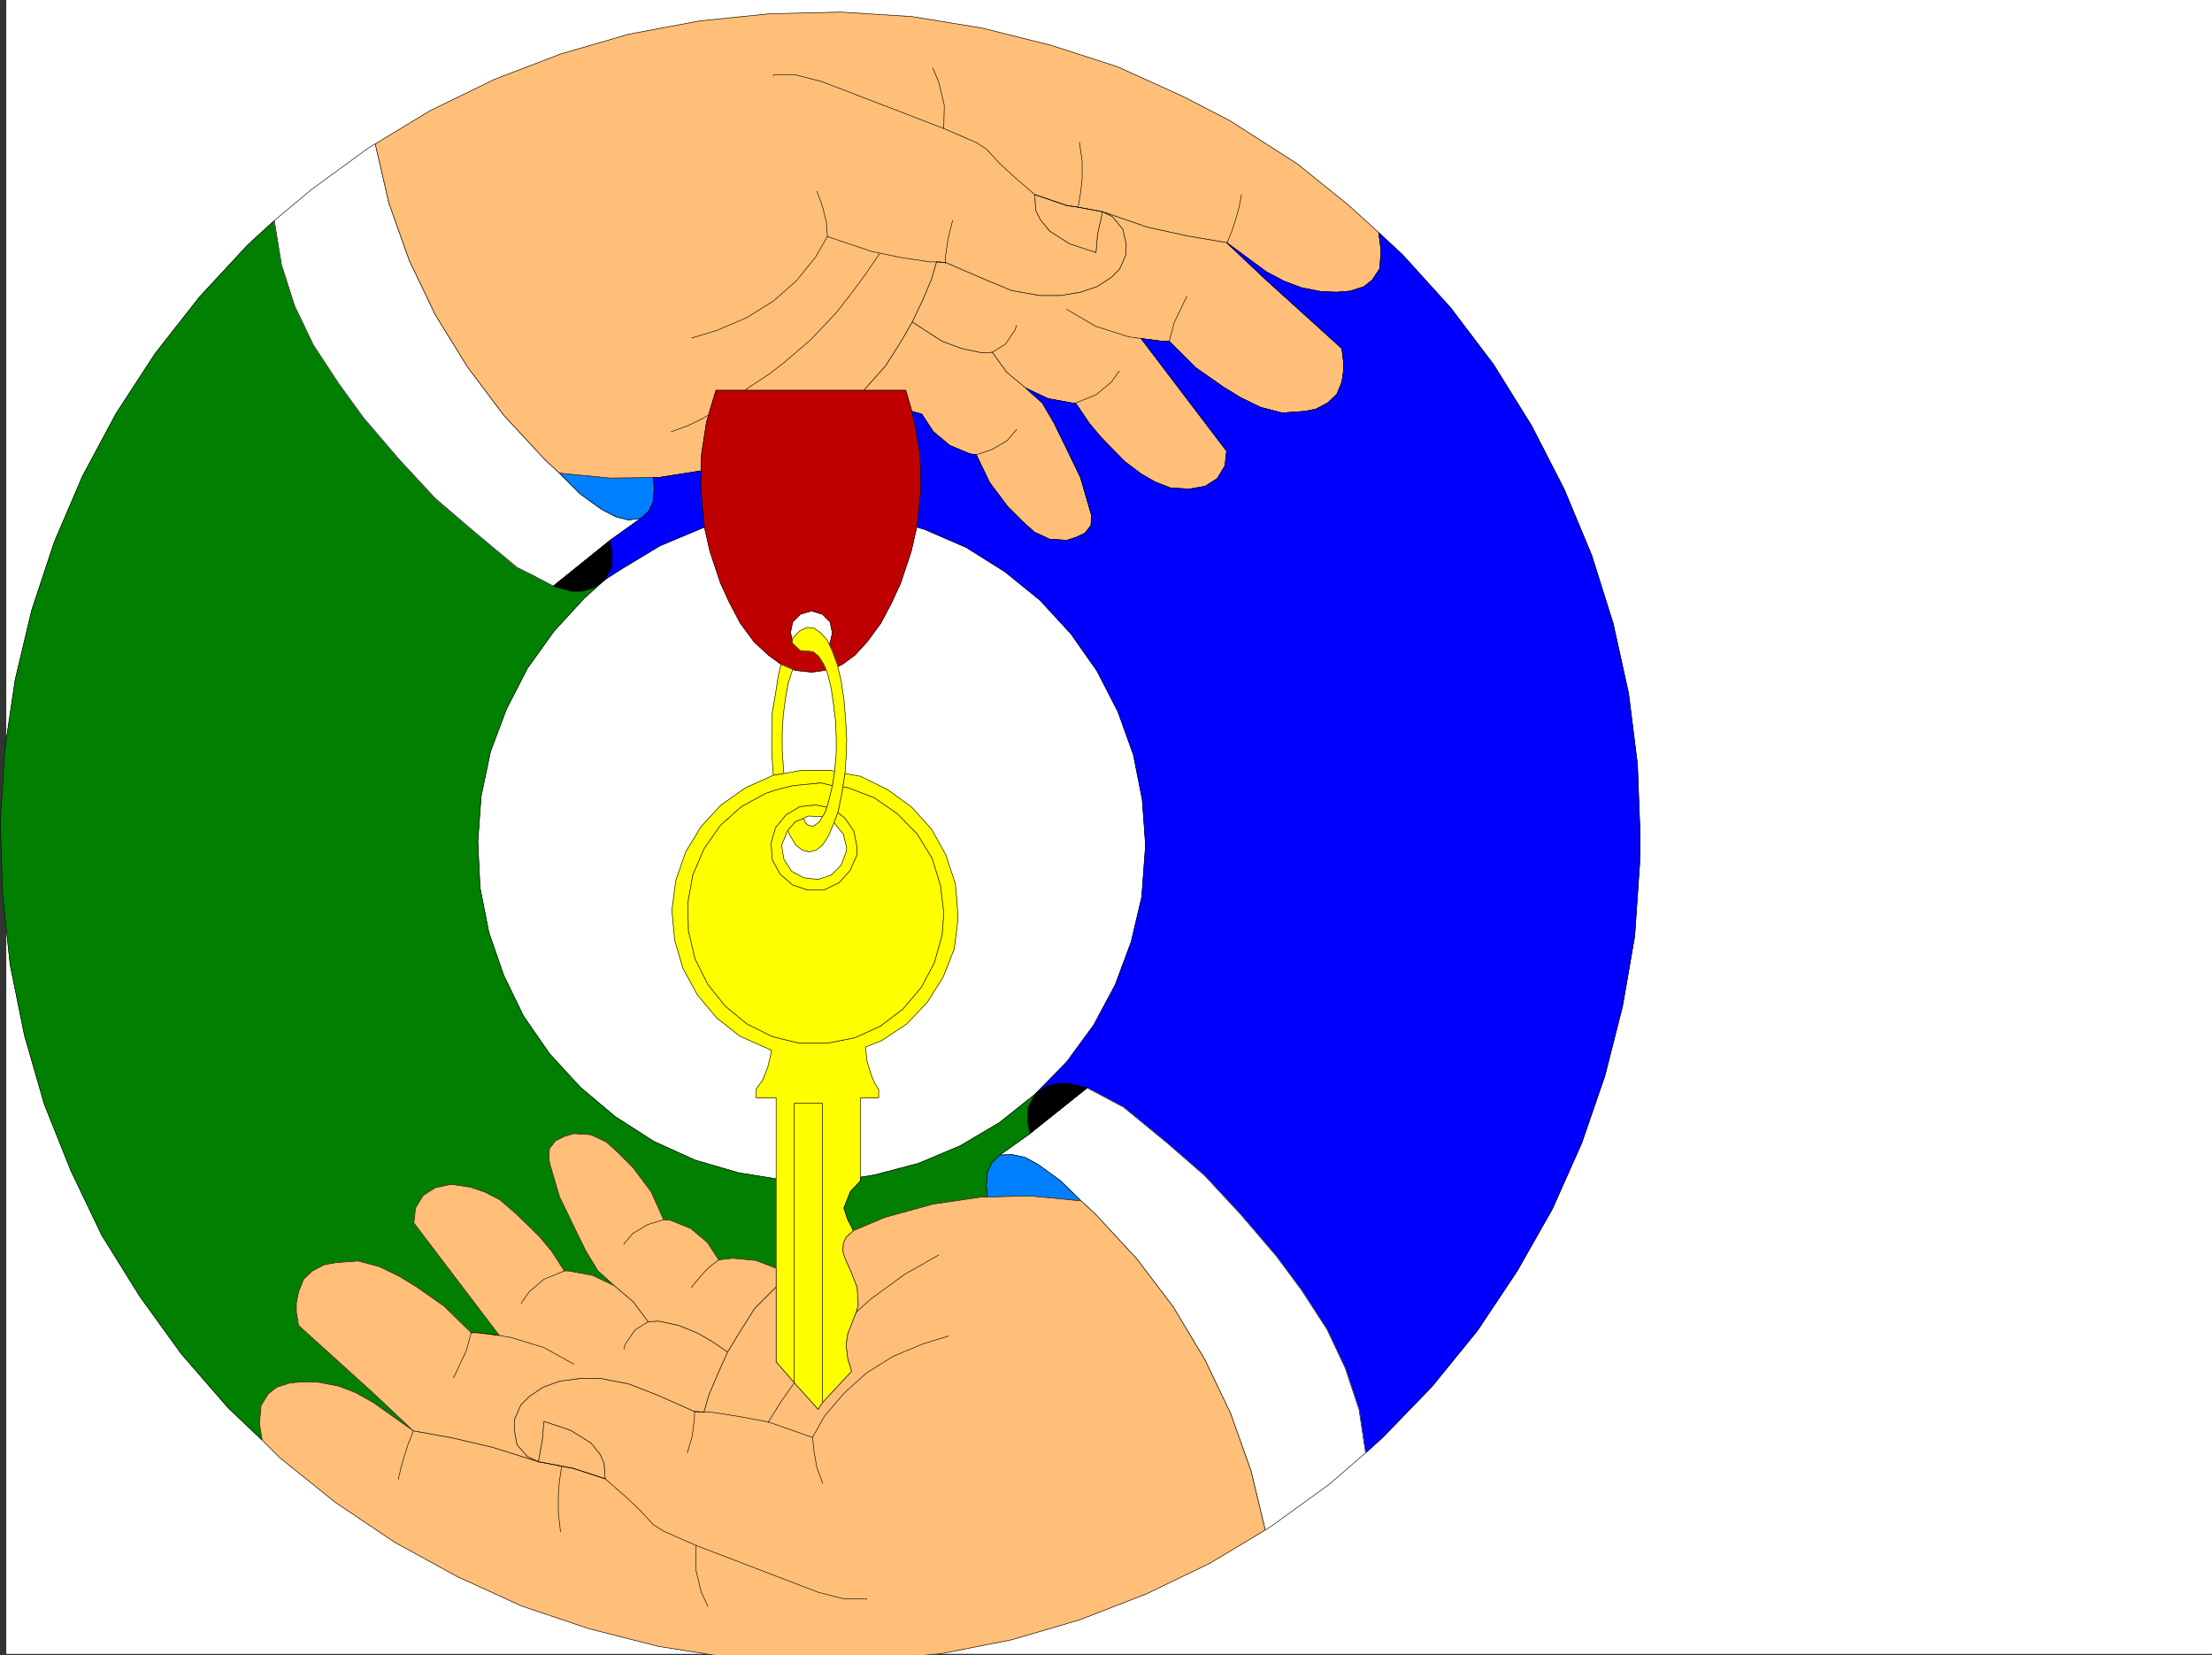
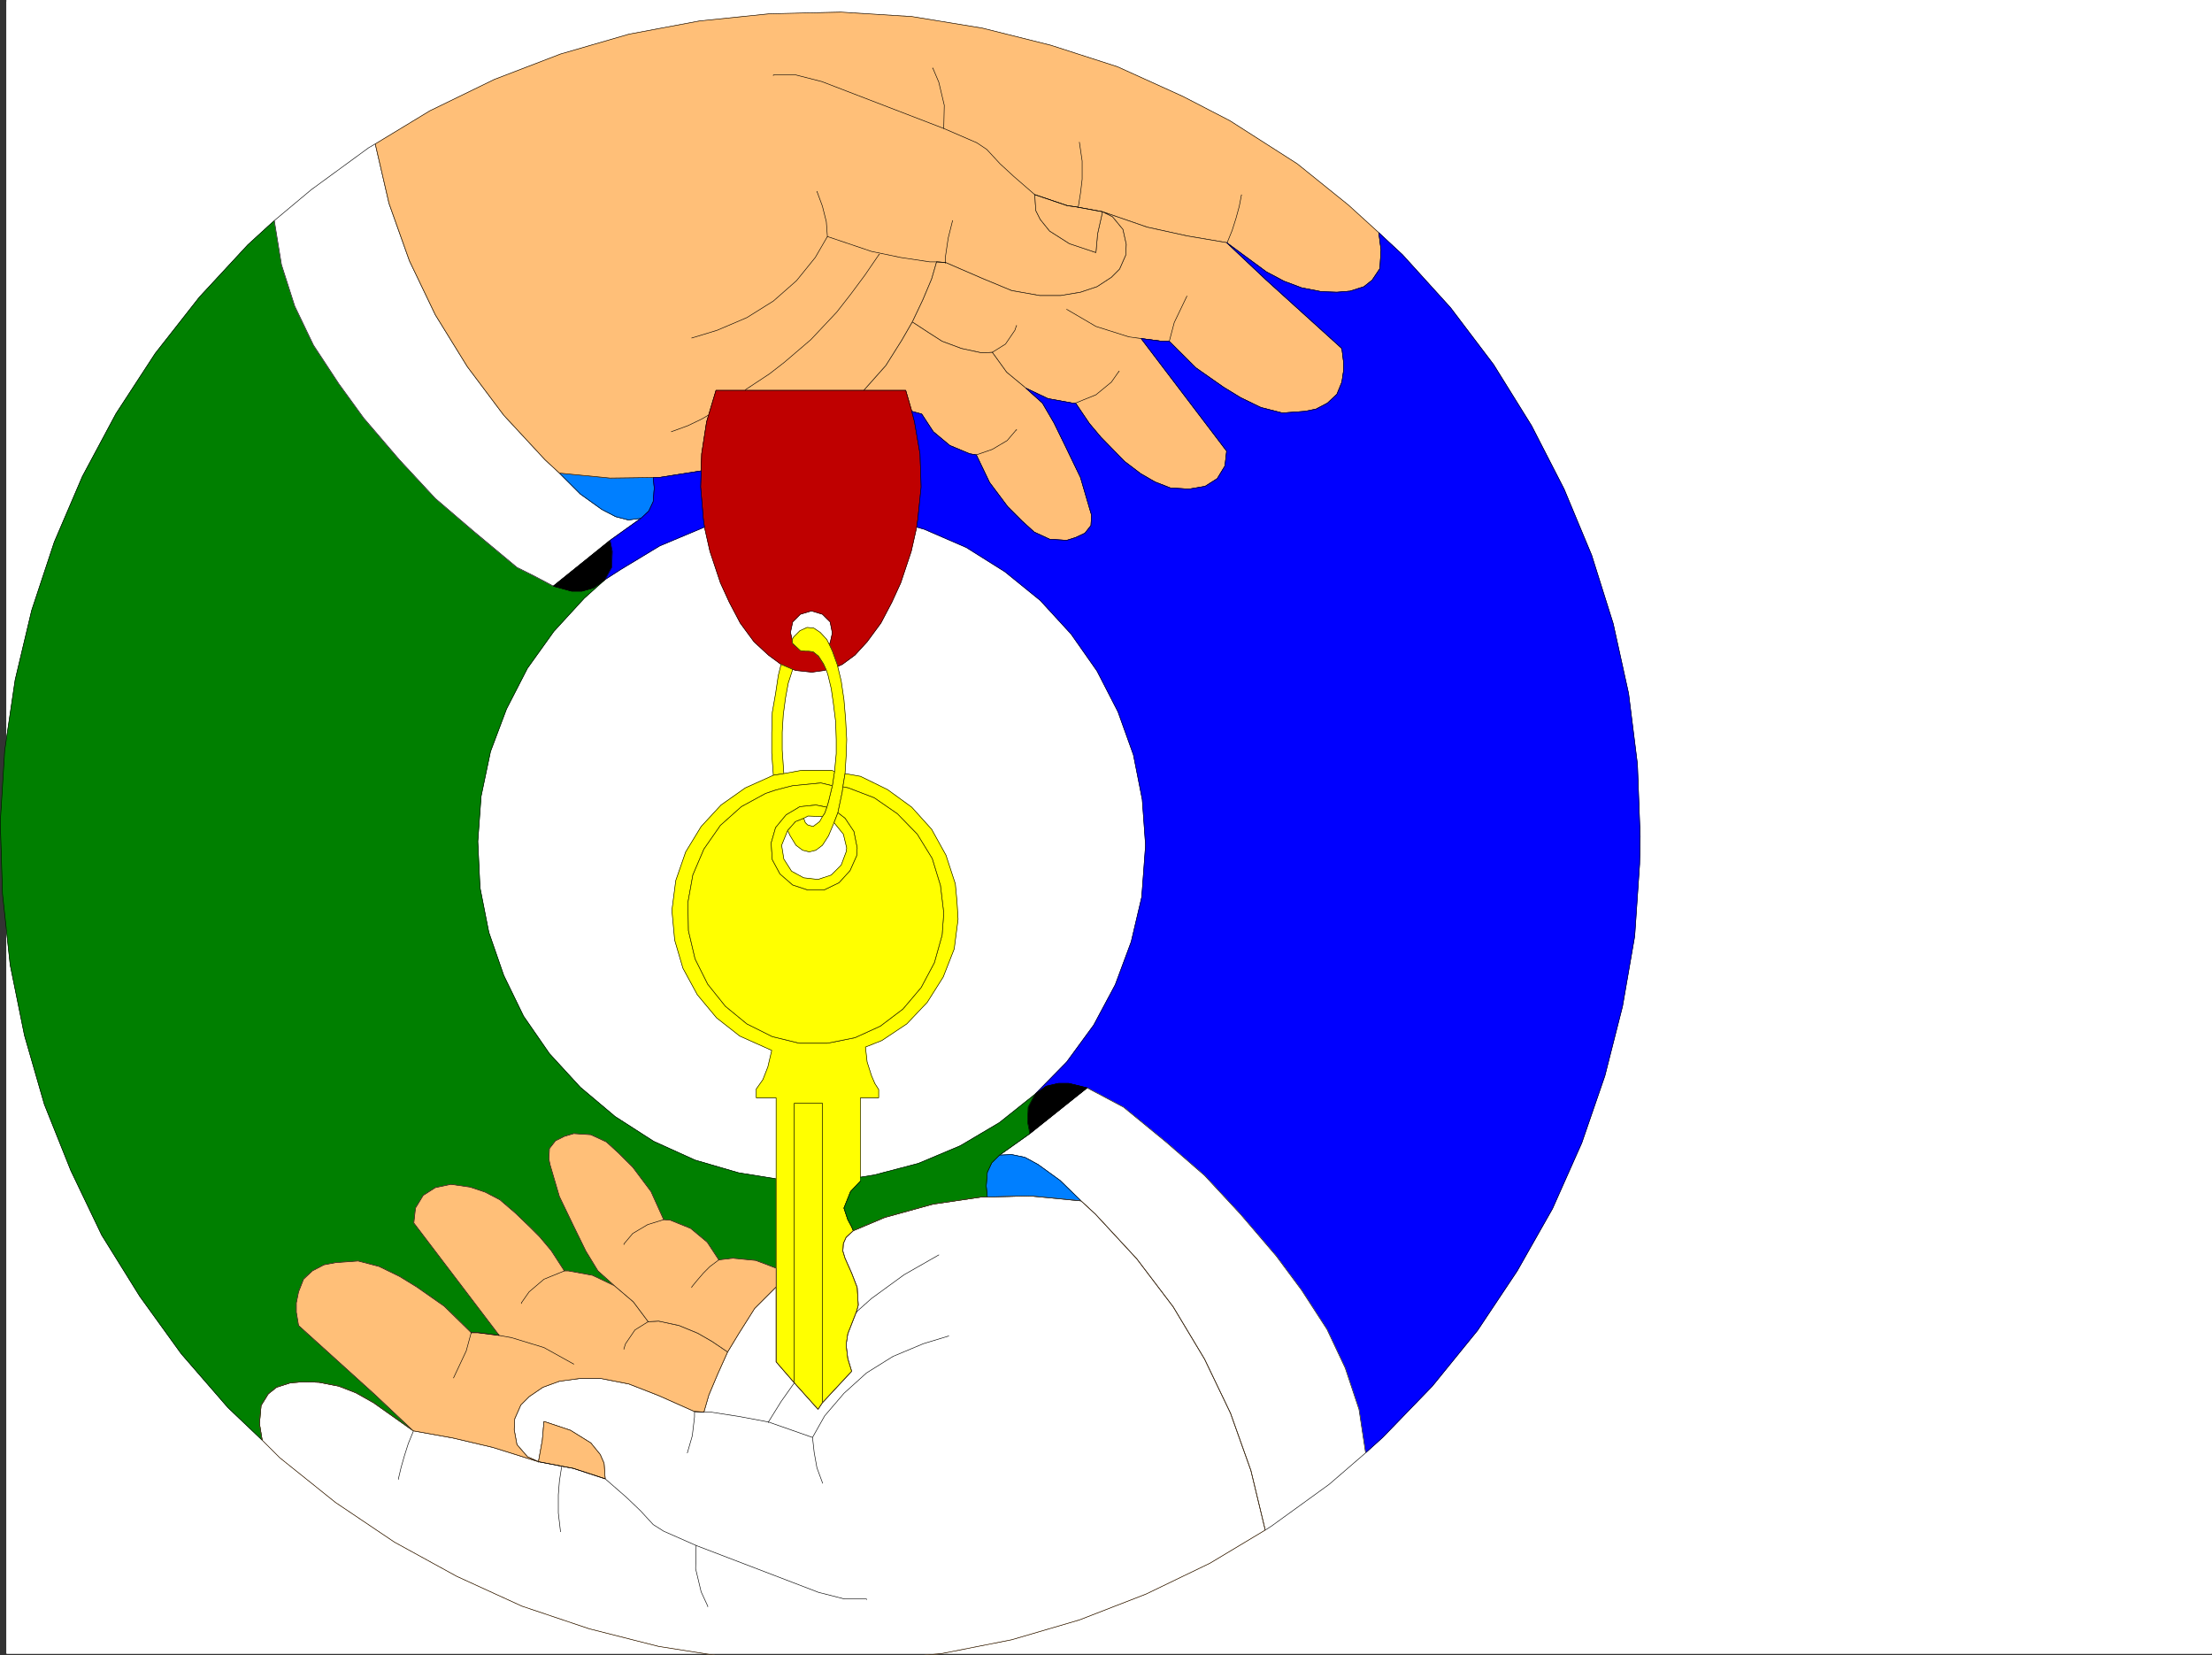
<svg xmlns="http://www.w3.org/2000/svg" width="3005.637" height="2248.25">
  <rect width="100%" height="100%" fill="#333333" stroke="none" />
  <defs>
    <clipPath id="a">
      <path d="M0 0h2997v2244.137H0Zm0 0" />
    </clipPath>
    <clipPath id="b">
-       <path d="M343 1622h1368v624.09H343Zm0 0" />
-     </clipPath>
+       </clipPath>
    <clipPath id="c">
      <path d="M343 1621h1369v625.09H343Zm0 0" />
    </clipPath>
  </defs>
  <path fill="#fff" d="M8.621 2246.297h2997.016V0H8.62Zm0 0" />
  <g clip-path="url(#a)" transform="translate(8.621 2.16)">
    <path fill="#fff" fill-rule="evenodd" stroke="#fff" stroke-linecap="square" stroke-linejoin="bevel" stroke-miterlimit="10" stroke-width=".743" d="M.742 2244.137h2995.531V-2.16H.743Zm0 0" />
  </g>
  <path fill="#007f00" fill-rule="evenodd" stroke="#007f00" stroke-linecap="square" stroke-linejoin="bevel" stroke-miterlimit="10" stroke-width=".743" d="m822.293 787.2-15.719 11.26-15.718 4.497h-14.23l-24.755-6.762-25.453-13.492-24.008-11.965-58.414-48.68-52.472-44.964-48.68-52.434-48.719-56.89-33.703-46.45-34.45-52.433-25.491-53.176-17.985-56.188-9.738-59.898-35.969 32.922-65.926 71.16-59.937 76.402-53.215 81.641-45.71 85.395-38.2 89.148-30.734 92.863-22.442 94.387-14.234 95.871-6.02 97.36 3.012 97.359 10.477 96.656 19.472 95.871 26.98 93.606 35.973 89.89 41.953 87.625 51.692 83.164 56.223 77.89 63.656 73.392 46.449 44.18-3.715-22.442 2.23-24.75 9.735-15.719 11.262-8.992 18.73-5.984 17.985-1.485 20.957.742 26.98 5.239 23.227 8.996 23.968 13.488 53.957 38.2-52.433-49.462-103.422-93.605-3.008-17.985v-12.746l3.008-14.976 6.766-17.203 11.964-11.262 15.758-8.211 15.719-3.012 30.73-2.226 28.465 7.465 27.723 13.492 23.226 14.23 37.458 26.2 36.714 35.972h8.993l29.207 3.75-116.125-152.8 2.27-20.216 10.476-17.242 16.46-10.48 20.997-4.496 26.238 3.754 20.215 6.726 20.215 10.477 20.996 17.988 32.96 32.219 15.759 18.726 17.945 27.684h5.277l32.965 6.02 29.95 14.234-22.485-20.254-16.461-26.941-16.5-33.704-19.469-40.468-12.75-43.442-1.484-7.465.742-14.234 8.25-10.516 11.965-5.984 12.746-3.754 23.226 1.528 20.997 9.734 16.46 14.976 19.512 19.47 24.711 32.96 17.242 38.203 8.993.742 27.722 11.223 22.485 18.727 15.718 23.968 18.727-2.226 31.477 2.969 27.722 10.52v-121.368l-50.95-8.211-59.194-17.242-56.188-25.453-52.473-33.707-47.191-39.723-41.957-45.672-35.227-50.945-26.941-55.406-20.254-58.454-11.965-60.644-3.011-62.91 4.496-61.426 12.75-60.684 21.699-57.672 28.504-55.445 35.933-50.164 41.211-44.926zm0 0" />
  <path fill="none" stroke="#000" stroke-linecap="square" stroke-linejoin="bevel" stroke-miterlimit="10" stroke-width=".743" d="m822.293 787.2-15.719 11.26-15.718 4.497h-14.23l-24.755-6.762-25.453-13.492-24.008-11.965-58.414-48.68-52.472-44.964-48.68-52.434-48.719-56.89-33.703-46.45-34.45-52.433-25.491-53.176-17.985-56.188-9.738-59.898-35.969 32.922-65.926 71.16-59.937 76.402-53.215 81.641-45.71 85.395-38.2 89.148-30.734 92.863-22.442 94.387-14.234 95.871-6.02 97.36 3.012 97.359 10.477 96.656 19.472 95.871 26.98 93.606 35.973 89.89 41.953 87.625 51.692 83.164 56.223 77.89 63.656 73.392 46.449 44.18-3.715-22.442 2.23-24.75 9.735-15.719 11.262-8.992 18.73-5.984 17.985-1.485 20.957.742 26.98 5.239 23.227 8.996 23.968 13.488 53.957 38.2-52.433-49.462-103.422-93.605-3.008-17.985v-12.746l3.008-14.976 6.766-17.203 11.964-11.262 15.758-8.211 15.719-3.012 30.73-2.226 28.465 7.465 27.723 13.492 23.226 14.23 37.458 26.2 36.714 35.972h8.993l29.207 3.75-116.125-152.8 2.27-20.216 10.476-17.242 16.46-10.48 20.997-4.496 26.238 3.754 20.215 6.726 20.215 10.477 20.996 17.988 32.96 32.219 15.759 18.726 17.945 27.684h5.277l32.965 6.02 29.95 14.234-22.485-20.254-16.461-26.941-16.5-33.704-19.469-40.468-12.75-43.442-1.484-7.465.742-14.234 8.25-10.516 11.965-5.984 12.746-3.754 23.226 1.528 20.997 9.734 16.46 14.976 19.512 19.47 24.711 32.96 17.242 38.203 8.993.742 27.722 11.223 22.485 18.727 15.718 23.968 18.727-2.226 31.477 2.969 27.722 10.52v-121.368l-50.95-8.211-59.194-17.242-56.188-25.453-52.473-33.707-47.191-39.723-41.957-45.672-35.227-50.945-26.941-55.406-20.254-58.454-11.965-60.644-3.011-62.91 4.496-61.426 12.75-60.684 21.699-57.672 28.504-55.445 35.933-50.164 41.211-44.926zm0 0" />
  <path fill="#fff" fill-rule="evenodd" stroke="#fff" stroke-linecap="square" stroke-linejoin="bevel" stroke-miterlimit="10" stroke-width=".743" d="m726.418 782.703-24.008-11.965-58.414-48.68-52.472-44.964-48.68-52.434-48.719-56.89-33.703-46.45-34.45-52.433-25.491-53.176-17.985-56.188-9.738-59.898 50.207-41.957 77.926-56.93 8.992-5.238 18.73 80.898 27.72 77.887 35.19 73.39 43.481 70.419 49.461 65.926 56.188 60.64 19.472 17.988 28.465 28.465 29.207 20.957 18.766 9.735 17.207 4.496 17.242-2.227-41.957 29.95-77.184 62.171zm0 0" />
  <path fill="none" stroke="#000" stroke-linecap="square" stroke-linejoin="bevel" stroke-miterlimit="10" stroke-width=".743" d="m726.418 782.703-24.008-11.965-58.414-48.68-52.472-44.964-48.68-52.434-48.719-56.89-33.703-46.45-34.45-52.433-25.491-53.176-17.985-56.188-9.738-59.898 50.207-41.957 77.926-56.93 8.992-5.238 18.73 80.898 27.72 77.887 35.19 73.39 43.481 70.419 49.461 65.926 56.188 60.64 19.472 17.988 28.465 28.465 29.207 20.957 18.766 9.735 17.207 4.496 17.242-2.227-41.957 29.95-77.184 62.171zm0 0" />
  <path fill-rule="evenodd" stroke="#000" stroke-linecap="square" stroke-linejoin="bevel" stroke-miterlimit="10" stroke-width=".743" d="m751.871 796.195 24.754 6.762h14.23l15.72-4.496 15.718-11.262 8.992-16.46.782-21.739-3.012-14.977zm0 0" />
  <path fill="none" stroke="#000" stroke-linecap="square" stroke-linejoin="bevel" stroke-miterlimit="10" stroke-width=".743" d="m751.871 796.195 24.754 6.762h14.23l15.72-4.496 15.718-11.262 8.992-16.46.782-21.739-3.012-14.977zm0 0" />
  <path fill="#007fff" fill-rule="evenodd" stroke="#007fff" stroke-linecap="square" stroke-linejoin="bevel" stroke-miterlimit="10" stroke-width=".743" d="m760.125 642.648 28.465 28.465 29.207 20.957 18.766 9.735 17.207 4.496 17.242-2.227 10.476-9.734 6.024-12.75 1.484-18.727-1.484-14.234-58.457.781zm0 0" />
  <path fill="none" stroke="#000" stroke-linecap="square" stroke-linejoin="bevel" stroke-miterlimit="10" stroke-width=".743" d="m760.125 642.648 28.465 28.465 29.207 20.957 18.766 9.735 17.207 4.496 17.242-2.227 10.476-9.734 6.024-12.75 1.484-18.727-1.484-14.234-58.457.781zm0 0" />
  <path fill="#ffbf78" fill-rule="evenodd" stroke="#ffbf78" stroke-linecap="square" stroke-linejoin="bevel" stroke-miterlimit="10" stroke-width=".743" d="m1461.422 280.895-11.223-1.524-44.222-14.976 1.484 21.738 6.023 11.965 12.708 15.757 26.98 17.204 35.973 12.003 2.265-25.492 6.727-29.949 13.488 6.723 14.234 17.246 4.497 20.215-.746 14.972-8.25 18.73-11.22 11.263-19.51 12.707-22.446 7.507-26.977 4.496h-28.465l-38.242-6.765-39.683-16.461-50.208-21.738-12.003-.746-6.723 23.226-12.004 28.465-14.234 29.95-14.23 24.714-21.743 34.484-29.95 33.704H972.907l-12.746 42.699-6.726 43.437-.742 23.227-28.465 4.457-28.504 4.496h-8.211l-58.457.781-68.93-6.762-19.472-17.988-56.188-60.64-49.46-65.926-43.481-70.418-35.192-73.39-27.719-77.888-18.73-80.898 74.172-44.965 87.664-42.656 89.89-34.488 92.903-26.942 95.91-17.984 95.172-9.735 96.652-2.27 96.656 6.024 95.915 15.715 92.898 23.227 90.637 29.207 89.187 40.43 63.692 32.96 91.378 58.418 69.715 56.184 41.172 37.46 3.012 23.224-1.488 25.457-10.477 15.714-11.262 8.997-18.73 6.02-17.984 1.487-20.958-.746-26.98-5.238-23.969-8.992-24.008-12.746-53.918-39.688-53.214-8.992-54.7-12.004-60.683-20.957zm0 0" />
  <path fill="none" stroke="#000" stroke-linecap="square" stroke-linejoin="bevel" stroke-miterlimit="10" stroke-width=".743" d="m1461.422 280.895-11.223-1.524-44.222-14.976 1.484 21.738 6.023 11.965 12.708 15.757 26.98 17.204 35.973 12.003 2.265-25.492 6.727-29.949 13.488 6.723 14.234 17.246 4.497 20.215-.746 14.972-8.25 18.73-11.22 11.263-19.51 12.707-22.446 7.507-26.977 4.496h-28.465l-38.242-6.765-39.683-16.461-50.208-21.738-12.003-.746-6.723 23.226-12.004 28.465-14.234 29.95-14.23 24.714-21.743 34.484-29.95 33.704H972.907l-12.746 42.699-6.726 43.437-.742 23.227-28.465 4.457-28.504 4.496h-8.211l-58.457.781-68.93-6.762-19.472-17.988-56.188-60.64-49.46-65.926-43.481-70.418-35.192-73.39-27.719-77.888-18.73-80.898 74.172-44.965 87.664-42.656 89.89-34.488 92.903-26.942 95.91-17.984 95.172-9.735 96.652-2.27 96.656 6.024 95.915 15.715 92.898 23.227 90.637 29.207 89.187 40.43 63.692 32.96 91.378 58.418 69.715 56.184 41.172 37.46 3.012 23.224-1.488 25.457-10.477 15.714-11.262 8.997-18.73 6.02-17.984 1.487-20.958-.746-26.98-5.238-23.969-8.992-24.008-12.746-53.918-39.688-53.214-8.992-54.7-12.004-60.683-20.957zm0 0" />
  <path fill="#ffbf78" fill-rule="evenodd" stroke="#ffbf78" stroke-linecap="square" stroke-linejoin="bevel" stroke-miterlimit="10" stroke-width=".743" d="m1461.422 280.895-11.223-1.524-44.222-14.976 1.484 21.738 6.023 11.965 12.708 15.757 26.98 17.204 35.973 12.003 2.265-25.492 6.727-29.949zm0 0" />
  <path fill="none" stroke="#000" stroke-linecap="square" stroke-linejoin="bevel" stroke-miterlimit="10" stroke-width=".743" d="m1461.422 280.895-11.223-1.524-44.222-14.976 1.484 21.738 6.023 11.965 12.708 15.757 26.98 17.204 35.973 12.003 2.265-25.492 6.727-29.949zm0 0" />
  <path fill="#ffbf78" fill-rule="evenodd" stroke="#ffbf78" stroke-linecap="square" stroke-linejoin="bevel" stroke-miterlimit="10" stroke-width=".743" d="m1666.735 329.574 53.175 50.164 103.422 93.645 2.227 17.988v12.707l-2.227 14.973-6.765 16.504-12.746 11.96-15.72 8.25-14.976 3.012-30.73 2.23-29.207-7.468-27.723-13.488-23.227-14.235-37.457-26.234-35.972-35.934h-9.735l-28.504-3.753 116.164 152.8-2.265 20.215-10.48 17.246-16.5 10.477-21.7 3.754-25.496-1.524-20.996-8.21-19.473-11.262-21.699-16.461-32.219-32.961-15.757-18.73-18.727-27.723h-4.496l-32.961-5.98-29.992-14.231-26.196-21.703-19.472-26.977-14.274.742-27.718-5.984-26.2-9.735-18.726-12.003-21.742-14.235 14.234-29.95 12.004-28.464 6.723-23.226 12.003.746 50.208 21.738 39.683 16.46 38.242 6.766h28.465l26.977-4.496 22.445-7.507 19.512-12.707 11.219-11.262 8.25-18.73.746-14.973-4.497-20.215-14.234-17.246-13.488-6.723 60.683 20.957 54.7 12.004zm0 0" />
  <path fill="none" stroke="#000" stroke-linecap="square" stroke-linejoin="bevel" stroke-miterlimit="10" stroke-width=".743" d="m1666.735 329.574 53.175 50.164 103.422 93.645 2.227 17.988v12.707l-2.227 14.973-6.765 16.504-12.746 11.96-15.72 8.25-14.976 3.012-30.73 2.23-29.207-7.468-27.723-13.488-23.227-14.235-37.457-26.234-35.972-35.934h-9.735l-28.504-3.753 116.164 152.8-2.265 20.215-10.48 17.246-16.5 10.477-21.7 3.754-25.496-1.524-20.996-8.21-19.473-11.262-21.699-16.461-32.219-32.961-15.757-18.73-18.727-27.723h-4.496l-32.961-5.98-29.992-14.231-26.196-21.703-19.472-26.977-14.274.742-27.718-5.984-26.2-9.735-18.726-12.003-21.742-14.235 14.234-29.95 12.004-28.464 6.723-23.226 12.003.746 50.208 21.738 39.683 16.46 38.242 6.766h28.465l26.977-4.496 22.445-7.507 19.512-12.707 11.219-11.262 8.25-18.73.746-14.973-4.497-20.215-14.234-17.246-13.488-6.723 60.683 20.957 54.7 12.004zm0 0" />
  <path fill="#ffbf78" fill-rule="evenodd" stroke="#ffbf78" stroke-linecap="square" stroke-linejoin="bevel" stroke-miterlimit="10" stroke-width=".743" d="m1334.031 479.367 14.274-.742 19.473 26.977 26.195 21.703 22.484 20.21 15.758 26.981 16.461 33.703 19.508 40.43 12.707 43.441 2.27 7.508-.743 14.23-8.25 10.481-12.746 5.98-12.004 3.754-23.226-1.484-20.957-9.734-16.5-14.977-19.473-19.473-24.711-32.96-17.984-37.458-8.996-1.488-26.977-11.258-22.484-18.73-15.72-23.969-13.487-3.715-8.25-28.464h-56.93l29.95-33.704 21.741-34.484 14.23-24.715 21.743 14.235 18.727 12.003 26.199 9.735zm0 0" />
  <path fill="none" stroke="#000" stroke-linecap="square" stroke-linejoin="bevel" stroke-miterlimit="10" stroke-width=".743" d="m1334.031 479.367 14.274-.742 19.473 26.977 26.195 21.703 22.484 20.21 15.758 26.981 16.461 33.703 19.508 40.43 12.707 43.441 2.27 7.508-.743 14.23-8.25 10.481-12.746 5.98-12.004 3.754-23.226-1.484-20.957-9.734-16.5-14.977-19.473-19.473-24.711-32.96-17.984-37.458-8.996-1.488-26.977-11.258-22.484-18.73-15.72-23.969-13.487-3.715-8.25-28.464h-56.93l29.95-33.704 21.741-34.484 14.23-24.715 21.743 14.235 18.727 12.003 26.199 9.735zm-209.769-158.043-1.484-20.215-5.282-20.996-7.469-20.215v.743m184.321 38.984-5.985 23.965-3.754 25.457v8.25" />
  <path fill="none" stroke="#000" stroke-linecap="square" stroke-linejoin="bevel" stroke-miterlimit="10" stroke-width=".743" d="m939.946 459.152 34.445-10.48 40.469-17.242 35.972-22.485 31.477-27.68 25.453-31.476 16.5-28.465 59.941 20.215 39.723 8.25 39.688 5.98h8.992l12.003.747v.78M912.223 586.46l22.48-8.21 18.73-8.992 8.993-5.238v.742m705.051-235.188 6.726-16.5 5.239-16.46 4.496-16.5 3.011-15.72v.743M1466.66 193.23l3.754 25.497v24.71l-2.23 18.727-3.008 18.73v.743m-182.832-107.133.742-31.438-7.469-31.476-8.25-19.469v.742" />
  <path fill="none" stroke="#000" stroke-linecap="square" stroke-linejoin="bevel" stroke-miterlimit="10" stroke-width=".743" d="m1405.977 264.395 44.222 14.976 11.223 1.524 36.715 6.726v.742m-48.719 131.844 39.727 23.227 44.965 14.23 16.46 2.23 28.504 3.754h9.735v.743m23.968-62.168-17.242 35.933-6.726 25.492v.743m-127.387 83.125 27.723-11.22 20.996-17.245 10.476-14.973v.742m-172.312-26.195 17.945-11.223 12.746-18.73 2.27-6.762v.742m-54.699 175.285 21.738-7.507 20.215-11.965 12.746-14.977v.742m24.711-319.835-28.465-24.711-18.73-17.243-17.985-19.472-13.488-8.992-44.965-19.473-165.59-63.656-35.191-8.993h-30.73v.743m-38.2 426.972 32.96-21.738 20.216-15.719 35.969-30.734 35.23-37.457 18.73-23.969 19.47-26.195 19.472-28.465v.742" />
  <path fill="#bf0000" fill-rule="evenodd" stroke="#bf0000" stroke-linecap="square" stroke-linejoin="bevel" stroke-miterlimit="10" stroke-width=".743" d="m1230.652 530.313 8.25 28.464 3.754 14.235 7.47 43.437 1.523 44.926-4.496 44.184-1.524 10.48L1238.16 749l-14.234 42.695-12.004 26.239-14.973 28.464-18.73 25.454-16.5 17.988-17.242 12.707-6.727 3.008v-2.227l-6.762-18.73-4.5-9.735 1.528-1.527 2.972-13.488-2.972-14.977-10.52-10.476-14.972-4.497-14.977 4.497-10.48 10.476-3.008 14.234 2.265 9.735.743 5.242 10.48 9.734 6.727.782h4.496l6.02.742 7.468 5.984 6.766 10.477 3.753 8.25-3.753.746-15.758 2.265-21.703-2.265-4.496-1.488-15.758-6.762-17.203-12.707-19.512-17.988-18.727-25.454-14.976-28.464-12.004-26.239L964.657 749l-7.47-32.96-1.523-10.481-3.715-44.184.743-21.7.742-23.226 6.726-43.437 12.746-42.7zm0 0" />
  <path fill="none" stroke="#000" stroke-linecap="square" stroke-linejoin="bevel" stroke-miterlimit="10" stroke-width=".743" d="m1230.652 530.313 8.25 28.464 3.754 14.235 7.47 43.437 1.523 44.926-4.496 44.184-1.524 10.48L1238.16 749l-14.234 42.695-12.004 26.239-14.973 28.464-18.73 25.454-16.5 17.988-17.242 12.707-6.727 3.008v-2.227l-6.762-18.73-4.5-9.735 1.528-1.527 2.972-13.488-2.972-14.977-10.52-10.476-14.972-4.497-14.977 4.497-10.48 10.476-3.008 14.234 2.265 9.735.743 5.242 10.48 9.734 6.727.782h4.496l6.02.742 7.468 5.984 6.766 10.477 3.753 8.25-3.753.746-15.758 2.265-21.703-2.265-4.496-1.488-15.758-6.762-17.203-12.707-19.512-17.988-18.727-25.454-14.976-28.464-12.004-26.239L964.657 749l-7.47-32.96-1.523-10.481-3.715-44.184.743-21.7.742-23.226 6.726-43.437 12.746-42.7zm0 0" />
  <path fill="#ff0" fill-rule="evenodd" stroke="#ff0" stroke-linecap="square" stroke-linejoin="bevel" stroke-miterlimit="10" stroke-width=".743" d="m1077.067 909.309-6.02 18.73-3.715 20.215-3.012 22.48-1.484 23.97v23.968l2.227 32.18-14.23 2.27-2.231-29.954v-27.723l.746-27.718 4.496-25.457 3.715-24.711 3.75-15.012zm0 0" />
  <path fill="none" stroke="#000" stroke-linecap="square" stroke-linejoin="bevel" stroke-miterlimit="10" stroke-width=".743" d="m1077.067 909.309-6.02 18.73-3.715 20.215-3.012 22.48-1.484 23.97v23.968l2.227 32.18-14.23 2.27-2.231-29.954v-27.723l.746-27.718 4.496-25.457 3.715-24.711 3.75-15.012zm0 0" />
  <path fill="#ff0" fill-rule="evenodd" stroke="#ff0" stroke-linecap="square" stroke-linejoin="bevel" stroke-miterlimit="10" stroke-width=".743" d="m1148.23 1050.852-2.972 17.984-.781 6.726-5.985 28.465-5.238 13.489-7.508 17.988-8.25 12.746-8.953 6.726-8.992 2.266-8.992-2.266-8.996-6.726-8.25-13.488-3.008-6.766 10.515-11.965 11.223-4.496 2.23 5.98 3.008 3.012 7.508 2.23 8.992-6.726 3.715-6.726 3.012-4.496 3.012-8.25 2.226-7.508 5.242-21.7 3.008-19.472 2.27-23.969v-19.469l-.781-23.968-2.973-23.97-3.012-20.995-4.496-18.73-2.227-6.727-3.753-8.25-6.766-10.477-7.469-5.984-6.02-.742h-4.495l-6.727-.782-10.48-9.734-.743-5.242 2.23-3.715 8.25-8.25 9.735-4.496 8.992.746 8.996 5.98 8.993 9.735 2.968 6.023 4.5 9.735 6.762 18.73 5.242 21.7 3.75 25.452 2.23 26.239 1.524 27.722-.781 22.442zm0 0" />
  <path fill="none" stroke="#000" stroke-linecap="square" stroke-linejoin="bevel" stroke-miterlimit="10" stroke-width=".743" d="m1148.23 1050.852-2.972 17.984-.781 6.726-5.985 28.465-5.238 13.489-7.508 17.988-8.25 12.746-8.953 6.726-8.992 2.266-8.992-2.266-8.996-6.726-8.25-13.488-3.008-6.766 10.515-11.965 11.223-4.496 2.23 5.98 3.008 3.012 7.508 2.23 8.992-6.726 3.715-6.726 3.012-4.496 3.012-8.25 2.226-7.508 5.242-21.7 3.008-19.472 2.27-23.969v-19.469l-.781-23.968-2.973-23.97-3.012-20.995-4.496-18.73-2.227-6.727-3.753-8.25-6.766-10.477-7.469-5.984-6.02-.742h-4.495l-6.727-.782-10.48-9.734-.743-5.242 2.23-3.715 8.25-8.25 9.735-4.496 8.992.746 8.996 5.98 8.993 9.735 2.968 6.023 4.5 9.735 6.762 18.73 5.242 21.7 3.75 25.452 2.23 26.239 1.524 27.722-.781 22.442zm0 0" />
  <path fill="#ff0" fill-rule="evenodd" stroke="#ff0" stroke-linecap="square" stroke-linejoin="bevel" stroke-miterlimit="10" stroke-width=".743" d="m1157.223 1862.8-5.238-17.241-2.27-18.727 2.27-14.976 12.004-30.696 2.226-8.25-1.484-23.969-7.508-19.468-8.992-20.215-2.973-9.739.742-10.476 3.715-8.25 9.777-8.992-2.27-5.242-5.237-9.735-5.243-15.719 8.996-22.484 13.489-14.23v-113.117h24.71v-11.223l-5.238-8.25-4.496-10.477-5.984-18.73-2.266-20.215 22.48-8.992 33.704-22.48 27.722-29.212 21.743-34.445 14.972-38.2 5.243-40.429-1.489-23.969-2.226-23.968-12.75-38.985-19.469-35.187-26.98-29.953-32.961-23.97-36.715-17.983-20.996-3.754-2.973 17.984 7.469 1.488 35.23 13.489 31.473 21.738 26.941 27.722 20.254 32.922 11.223 36.715 4.496 37.461-2.23 29.95-10.516 37.456-17.95 33.704-24.75 29.21-30.69 23.223-34.49 15.719-37.456 7.508h-38.2l-36.714-8.993-34.489-17.242-29.207-23.968-23.968-29.954-17.242-34.445-8.993-38.203-.746-38.2 6.727-37.456 15.015-35.192 22.442-32.218 28.504-25.454 32.96-17.984 13.493-4.496 14.23-3.754 8.993-2.23 38.203-3.754 15.718 3.754 3.008-19.473-4.496-1.523h-39.726l-24.711 4.496-14.23 2.27-38.2 17.202-32.965 23.227-26.976 29.207-20.997 34.484-13.492 38.946-5.238 40.43 3.754 40.468 11.223 38.2 19.511 35.933 26.196 31.476 31.476 24.711 43.477 19.469-5.278 22.484-6.726 17.204-8.992 12.746v11.965h26.98v358.78l24.711 28.466v-379.74h38.2v406.72Zm0 0" />
  <path fill="none" stroke="#000" stroke-linecap="square" stroke-linejoin="bevel" stroke-miterlimit="10" stroke-width=".743" d="m1157.223 1862.8-5.238-17.241-2.27-18.727 2.27-14.976 12.004-30.696 2.226-8.25-1.484-23.969-7.508-19.468-8.992-20.215-2.973-9.739.742-10.476 3.715-8.25 9.777-8.992-2.27-5.242-5.237-9.735-5.243-15.719 8.996-22.484 13.489-14.23v-113.117h24.71v-11.223l-5.238-8.25-4.496-10.477-5.984-18.73-2.266-20.215 22.48-8.992 33.704-22.48 27.722-29.212 21.743-34.445 14.972-38.2 5.243-40.429-1.489-23.969-2.226-23.968-12.75-38.985-19.469-35.187-26.98-29.953-32.961-23.97-36.715-17.983-20.996-3.754-2.973 17.984 7.469 1.488 35.23 13.489 31.473 21.738 26.941 27.722 20.254 32.922 11.223 36.715 4.496 37.461-2.23 29.95-10.516 37.456-17.95 33.704-24.75 29.21-30.69 23.223-34.49 15.719-37.456 7.508h-38.2l-36.714-8.993-34.489-17.242-29.207-23.968-23.968-29.954-17.242-34.445-8.993-38.203-.746-38.2 6.727-37.456 15.015-35.192 22.442-32.218 28.504-25.454 32.96-17.984 13.493-4.496 14.23-3.754 8.993-2.23 38.203-3.754 15.718 3.754 3.008-19.473-4.496-1.523h-39.726l-24.711 4.496-14.23 2.27-38.2 17.202-32.965 23.227-26.976 29.207-20.997 34.484-13.492 38.946-5.238 40.43 3.754 40.468 11.223 38.2 19.511 35.933 26.196 31.476 31.476 24.711 43.477 19.469-5.278 22.484-6.726 17.204-8.992 12.746v11.965h26.98v358.78l24.711 28.466v-379.74h38.2v406.72Zm0 0" />
  <path fill="#ff0" fill-rule="evenodd" stroke="#ff0" stroke-linecap="square" stroke-linejoin="bevel" stroke-miterlimit="10" stroke-width=".743" d="m1148.23 1111.535 12.005 17.984 4.496 22.446-.742 10.516-8.997 20.214-15.011 16.461-20.215 9.739h-22.485l-20.214-6.727-17.243-14.973-10.476-19.472-1.527-22.485 6.023-20.957 14.23-17.242 18.73-11.223 21.74-2.265 14.976 3.008 2.226-7.508 5.242-21.7-15.718-3.753-38.203 3.754-8.993 2.23-14.23 3.754-13.492 4.496-32.961 17.984-28.504 25.453-22.441 32.22-15.016 35.19-6.727 37.458.746 38.199 8.993 38.203 17.242 34.445 23.969 29.954 29.207 23.968 34.488 17.242 36.715 8.993h38.199l37.457-7.508 34.488-15.719 30.692-23.223 24.75-29.21 17.949-33.704 10.516-37.457 2.23-29.949-4.496-37.46-11.223-36.716-20.254-32.922-26.941-27.722-31.473-21.739-35.23-13.488-7.469-1.488-.781 6.726-5.985 28.465zm0 0" />
  <path fill="none" stroke="#000" stroke-linecap="square" stroke-linejoin="bevel" stroke-miterlimit="10" stroke-width=".743" d="m1148.23 1111.535 12.005 17.984 4.496 22.446-.742 10.516-8.997 20.214-15.011 16.461-20.215 9.739h-22.485l-20.214-6.727-17.243-14.973-10.476-19.472-1.527-22.485 6.023-20.957 14.23-17.242 18.73-11.223 21.74-2.265 14.976 3.008 2.226-7.508 5.242-21.7-15.718-3.753-38.203 3.754-8.993 2.23-14.23 3.754-13.492 4.496-32.961 17.984-28.504 25.453-22.441 32.22-15.016 35.19-6.727 37.458.746 38.199 8.993 38.203 17.242 34.445 23.969 29.954 29.207 23.968 34.488 17.242 36.715 8.993h38.199l37.457-7.508 34.488-15.719 30.692-23.223 24.75-29.21 17.949-33.704 10.516-37.457 2.23-29.949-4.496-37.46-11.223-36.716-20.254-32.922-26.941-27.722-31.473-21.739-35.23-13.488-7.469-1.488-.781 6.726-5.985 28.465zm0 0" />
  <path fill="#ff0" fill-rule="evenodd" stroke="#ff0" stroke-linecap="square" stroke-linejoin="bevel" stroke-miterlimit="10" stroke-width=".743" d="m1133.254 1117.516 12.746 15.757 4.496 18.692-.781 5.277-6.723 17.95-13.492 13.488-17.984 5.98-19.473-2.226-16.5-8.993-10.48-16.46-3.008-18.731 8.25-20.254 10.516-11.965 11.222-4.496 5.98-3.012 19.473.782 3.012-4.496 3.012-8.25-14.977-3.008-21.738 2.265-18.73 11.223-14.231 17.242-6.023 20.957 1.527 22.485 10.476 19.472 17.243 14.973 20.214 6.727h22.485l20.215-9.739 15.011-16.46 8.997-20.215.742-10.516-4.496-22.445-12.004-17.985-9.739-7.508zm0 0" />
  <path fill="none" stroke="#000" stroke-linecap="square" stroke-linejoin="bevel" stroke-miterlimit="10" stroke-width=".743" d="m1133.254 1117.516 12.746 15.757 4.496 18.692-.781 5.277-6.723 17.95-13.492 13.488-17.984 5.98-19.473-2.226-16.5-8.993-10.48-16.46-3.008-18.731 8.25-20.254 10.516-11.965 11.222-4.496 5.98-3.012 19.473.782 3.012-4.496 3.012-8.25-14.977-3.008-21.738 2.265-18.73 11.223-14.231 17.242-6.023 20.957 1.527 22.485 10.476 19.472 17.243 14.973 20.214 6.727h22.485l20.215-9.739 15.011-16.46 8.997-20.215.742-10.516-4.496-22.445-12.004-17.985-9.739-7.508zm0 0" />
  <path fill="#ff0" fill-rule="evenodd" stroke="#ff0" stroke-linecap="square" stroke-linejoin="bevel" stroke-miterlimit="10" stroke-width=".743" d="m1111.516 1914.492-32.219-35.973v-379.738h38.2V1905.5Zm0 0" />
  <path fill="none" stroke="#000" stroke-linecap="square" stroke-linejoin="bevel" stroke-miterlimit="10" stroke-width=".743" d="m1111.516 1914.492-32.219-35.973v-379.738h38.2V1905.5Zm0 0" />
  <path fill="#00f" fill-rule="evenodd" stroke="#00f" stroke-linecap="square" stroke-linejoin="bevel" stroke-miterlimit="10" stroke-width=".743" d="m951.95 661.375 3.714 44.184 1.524 10.48-60.684 25.492-53.215 32.18-20.996 13.488 8.992-16.46.782-21.739-3.012-14.977 41.957-29.949 10.476-9.734 6.024-12.75 1.484-18.727-1.484-14.234h8.21l28.505-4.496 28.465-4.457zm0 0" />
  <path fill="none" stroke="#000" stroke-linecap="square" stroke-linejoin="bevel" stroke-miterlimit="10" stroke-width=".743" d="m951.95 661.375 3.714 44.184 1.524 10.48-60.684 25.492-53.215 32.18-20.996 13.488 8.992-16.46.782-21.739-3.012-14.977 41.957-29.949 10.476-9.734 6.024-12.75 1.484-18.727-1.484-14.234h8.21l28.505-4.496 28.465-4.457zm0 0" />
  <path fill="#00f" fill-rule="evenodd" stroke="#00f" stroke-linecap="square" stroke-linejoin="bevel" stroke-miterlimit="10" stroke-width=".743" d="m1242.656 573.012 7.47 43.437 1.523 44.926-4.496 44.184-1.524 10.48 10.516 3.012 56.93 24.71 52.433 32.962 47.977 38.941 41.953 45.711 35.191 50.164 28.504 55.441 20.957 58.418 12.004 60.684 4.496 62.168-5.238 70.379-14.274 60.684-21.699 58.414-29.246 54.703-36.715 50.164-43.441 44.183 15.718-11.222 16.5-3.754h14.231l24.715 5.984 25.492 13.488 23.969 12.747 58.453 47.937 51.691 44.926 48.719 52.433 48.68 56.93 34.484 46.45 34.45 53.175 24.75 52.434 18.726 56.187 8.992 59.16 23.227-20.96 67.41-69.676 61.465-75.657 53.918-80.898 47.976-84.613 39.688-89.149 31.472-91.375 23.97-94.386 16.5-95.133 6.726-98.102.742-37.457-3.715-98.102-12.004-95.874-20.957-95.13-29.246-92.902-37.457-89.851-44.223-86.137-51.691-83.164-58.414-77.145-65.219-71.906-32.219-29.95 3.012 23.224-1.488 25.457-10.477 15.714-11.262 8.997-18.73 6.02-17.984 1.487-20.957-.746-26.98-5.238-23.97-8.992-24.007-12.746-53.918-39.688 53.175 50.164 103.422 93.645 2.227 17.988v12.707l-2.227 14.973-6.765 16.504-12.746 11.96-15.72 8.25-14.976 3.012-30.73 2.23-29.207-7.468-27.723-13.488-23.226-14.235-37.458-26.234-35.972-35.934h-9.735l-28.503-3.753 116.164 152.8-2.266 20.215-10.48 17.246-16.5 10.477-21.7 3.754-25.496-1.524-20.996-8.21-19.473-11.262-21.699-16.461-32.219-32.961-15.757-18.73-18.727-27.723h-4.496l-32.961-5.98-29.992-14.231 22.484 20.21 15.758 26.981 16.461 33.703 19.508 40.43 12.707 43.441 2.27 7.508-.743 14.23-8.25 10.481-12.746 5.98-12.004 3.754-23.226-1.484-20.957-9.734-16.5-14.977-19.473-19.473-24.711-32.96-17.984-37.458-8.996-1.488-26.977-11.258-22.484-18.73-15.72-23.969-13.487-3.715zm0 0" />
  <path fill="none" stroke="#000" stroke-linecap="square" stroke-linejoin="bevel" stroke-miterlimit="10" stroke-width=".743" d="m1242.656 573.012 7.47 43.437 1.523 44.926-4.496 44.184-1.524 10.48 10.516 3.012 56.93 24.71 52.433 32.962 47.977 38.941 41.953 45.711 35.191 50.164 28.504 55.441 20.957 58.418 12.004 60.684 4.496 62.168-5.238 70.379-14.274 60.684-21.699 58.414-29.246 54.703-36.715 50.164-43.441 44.183 15.718-11.222 16.5-3.754h14.231l24.715 5.984 25.492 13.488 23.969 12.747 58.453 47.937 51.691 44.926 48.719 52.433 48.68 56.93 34.484 46.45 34.45 53.175 24.75 52.434 18.726 56.187 8.992 59.16 23.227-20.96 67.41-69.676 61.465-75.657 53.918-80.898 47.976-84.613 39.688-89.149 31.472-91.375 23.97-94.386 16.5-95.133 6.726-98.102.742-37.457-3.715-98.102-12.004-95.874-20.957-95.13-29.246-92.902-37.457-89.851-44.223-86.137-51.691-83.164-58.414-77.145-65.219-71.906-32.219-29.95 3.012 23.224-1.488 25.457-10.477 15.714-11.262 8.997-18.73 6.02-17.984 1.487-20.957-.746-26.98-5.238-23.97-8.992-24.007-12.746-53.918-39.688 53.175 50.164 103.422 93.645 2.227 17.988v12.707l-2.227 14.973-6.765 16.504-12.746 11.96-15.72 8.25-14.976 3.012-30.73 2.23-29.207-7.468-27.723-13.488-23.226-14.235-37.458-26.234-35.972-35.934h-9.735l-28.503-3.753 116.164 152.8-2.266 20.215-10.48 17.246-16.5 10.477-21.7 3.754-25.496-1.524-20.996-8.21-19.473-11.262-21.699-16.461-32.219-32.961-15.757-18.73-18.727-27.723h-4.496l-32.961-5.98-29.992-14.231 22.484 20.21 15.758 26.981 16.461 33.703 19.508 40.43 12.707 43.441 2.27 7.508-.743 14.23-8.25 10.481-12.746 5.98-12.004 3.754-23.226-1.484-20.957-9.734-16.5-14.977-19.473-19.473-24.711-32.96-17.984-37.458-8.996-1.488-26.977-11.258-22.484-18.73-15.72-23.969-13.487-3.715zm0 0" />
  <path fill="#fff" fill-rule="evenodd" stroke="#fff" stroke-linecap="square" stroke-linejoin="bevel" stroke-miterlimit="10" stroke-width=".743" d="m1502.633 1491.274 23.969 12.746 58.453 47.937 51.691 44.926 48.719 52.433 48.68 56.93 34.484 46.45 34.45 53.175 24.75 52.434 18.726 56.187 8.992 59.16-49.46 42.696-78.669 56.93-8.25 5.238-19.473-80.895-27.722-77.89-35.227-73.43-42.699-71.121-49.46-65.18-56.188-60.684-19.47-17.984-28.464-27.684-29.992-21.742-17.985-9.734-17.988-3.754-16.46.781 41.21-29.246 77.89-62.168zm0 0" />
  <path fill="none" stroke="#000" stroke-linecap="square" stroke-linejoin="bevel" stroke-miterlimit="10" stroke-width=".743" d="m1502.633 1491.274 23.969 12.746 58.453 47.937 51.691 44.926 48.719 52.433 48.68 56.93 34.484 46.45 34.45 53.175 24.75 52.434 18.726 56.187 8.992 59.16-49.46 42.696-78.669 56.93-8.25 5.238-19.473-80.895-27.722-77.89-35.227-73.43-42.699-71.121-49.46-65.18-56.188-60.684-19.47-17.984-28.464-27.684-29.992-21.742-17.985-9.734-17.988-3.754-16.46.781 41.21-29.246 77.89-62.168zm0 0" />
  <path fill-rule="evenodd" stroke="#000" stroke-linecap="square" stroke-linejoin="bevel" stroke-miterlimit="10" stroke-width=".743" d="m1477.14 1477.785-24.714-5.984h-14.23l-16.5 3.754-15.72 11.222-8.992 17.242-.742 20.215 3.008 15.72zm0 0" />
  <path fill="none" stroke="#000" stroke-linecap="square" stroke-linejoin="bevel" stroke-miterlimit="10" stroke-width=".743" d="m1477.14 1477.785-24.714-5.984h-14.23l-16.5 3.754-15.72 11.222-8.992 17.242-.742 20.215 3.008 15.72zm0 0" />
  <path fill="#007fff" fill-rule="evenodd" stroke="#007fff" stroke-linecap="square" stroke-linejoin="bevel" stroke-miterlimit="10" stroke-width=".743" d="m1468.93 1631.332-28.465-27.684-29.992-21.742-17.984-9.734-17.989-3.754-16.46.781-10.516 10.48-5.985 12.708-1.484 18.73 1.484 14.973 57.711-1.484zm0 0" />
  <path fill="none" stroke="#000" stroke-linecap="square" stroke-linejoin="bevel" stroke-miterlimit="10" stroke-width=".743" d="m1468.93 1631.332-28.465-27.684-29.992-21.742-17.984-9.734-17.989-3.754-16.46.781-10.516 10.48-5.985 12.708-1.484 18.73 1.484 14.973 57.711-1.484zm0 0" />
  <path fill="#007f00" fill-rule="evenodd" stroke="#007f00" stroke-linecap="square" stroke-linejoin="bevel" stroke-miterlimit="10" stroke-width=".743" d="m1169.227 1599.152 18.73-3.011 59.938-15.72 56.93-23.968 53.214-31.476 47.938-38.2-8.993 17.242-.742 20.215 3.008 15.72-41.21 29.245-10.516 10.48-5.985 12.708-1.484 18.73 1.484 14.973h-8.25l-65.922 9.738-65.18 17.984-42.695 17.989-2.27-5.242-5.237-9.735-5.243-15.719 8.996-22.484 13.489-14.23zm0 0" />
-   <path fill="none" stroke="#000" stroke-linecap="square" stroke-linejoin="bevel" stroke-miterlimit="10" stroke-width=".743" d="m1169.227 1599.152 18.73-3.011 59.938-15.72 56.93-23.968 53.214-31.476 47.938-38.2-8.993 17.242-.742 20.215 3.008 15.72-41.21 29.245-10.516 10.48-5.985 12.708-1.484 18.73 1.484 14.973h-8.25l-65.922 9.738-65.18 17.984-42.695 17.989-2.27-5.242-5.237-9.735-5.243-15.719 8.996-22.484 13.489-14.23zm0 0" />
+   <path fill="none" stroke="#000" stroke-linecap="square" stroke-linejoin="bevel" stroke-miterlimit="10" stroke-width=".743" d="m1169.227 1599.152 18.73-3.011 59.938-15.72 56.93-23.968 53.214-31.476 47.938-38.2-8.993 17.242-.742 20.215 3.008 15.72-41.21 29.245-10.516 10.48-5.985 12.708-1.484 18.73 1.484 14.973h-8.25l-65.922 9.738-65.18 17.984-42.695 17.989-2.27-5.242-5.237-9.735-5.243-15.719 8.996-22.484 13.489-14.23m0 0" />
  <g clip-path="url(#b)" transform="translate(8.621 2.16)">
    <path fill="#ffbf78" fill-rule="evenodd" d="m758.227 1990.219 12.003 2.23 43.442 14.23-1.488-20.956-5.239-12.004L794.2 1958l-27.722-17.203-35.973-12.004-2.227 25.453-5.238 29.211-14.977-6.727-14.273-16.46-3.715-20.254.746-14.977 8.25-18.727 11.22-11.222 18.73-12.746 22.484-8.211 27.719-3.754h28.464l38.204 7.469 40.468 15.754 48.72 21.703 12.745.742 6.723-23.188 12.004-28.465 13.492-29.988 14.973-24.71 21.742-34.45 29.207-29.207v101.855l24.71 28.465 32.22 35.973 5.98-8.992 39.727-42.7-5.239-17.242-2.27-18.726 2.27-14.977 12.004-30.695 2.227-8.25-1.485-23.969-7.507-19.469-8.993-20.214-2.972-9.739.742-10.476 3.715-8.25 9.777-8.992 42.695-17.989 65.18-17.984 65.922-9.738h8.25l57.71-1.485 69.68 6.727 19.47 17.984 56.187 60.684 49.46 65.18 42.7 71.12 35.227 73.43 27.722 77.89 19.473 80.895-74.914 44.926-86.922 41.957-90.672 35.188-92.16 26.98-95.129 18.73-95.914 8.993-97.395 2.226-95.914-5.98-95.168-14.977-94.39-23.968-91.414-30.73-88.407-40.43-84.687-46.454-80.156-53.918-75.66-60.683-24.008-23.969-3.715-22.441 2.23-24.75 9.735-15.72 11.261-8.991 18.73-5.985 17.985-1.484 20.957.742 26.98 5.238 23.227 8.997 23.97 13.488 53.956 38.2 53.957 9.737 53.918 12.707 62.211 19.473zm0 0" />
  </g>
  <g fill="none" stroke-linecap="square" stroke-linejoin="bevel" stroke-miterlimit="10" stroke-width=".743" clip-path="url(#c)" transform="translate(8.621 2.16)">
    <path stroke="#ffbf78" d="m758.227 1990.219 12.003 2.23 43.442 14.23-1.488-20.956-5.239-12.004L794.2 1958l-27.722-17.203-35.973-12.004-2.227 25.453-5.238 29.211-14.977-6.727-14.273-16.46-3.715-20.254.746-14.977 8.25-18.726 11.22-11.223 18.73-12.746 22.484-8.211 27.719-3.754h28.464l38.204 7.469 40.468 15.754 48.72 21.703 12.745.742 6.723-23.188 12.004-28.464 13.492-29.989 14.973-24.71 21.742-34.45 29.207-29.207v101.856l24.71 28.464 32.22 35.973 5.98-8.992 39.727-42.7-5.239-17.242-2.27-18.726 2.27-14.977 12.004-30.695 2.227-8.25-1.485-23.969-7.507-19.469-8.993-20.214-2.972-9.739.742-10.476 3.715-8.25 9.777-8.992 42.695-17.989 65.18-17.984 65.922-9.738h8.25l57.71-1.485 69.68 6.727 19.47 17.984 56.187 60.684 49.46 65.18 42.7 71.12 35.227 73.43 27.722 77.89 19.473 80.895-74.914 44.926-86.922 41.957-90.672 35.188-92.16 26.98-95.129 18.73-95.914 8.993-97.395 2.226-95.914-5.98-95.168-14.977-94.39-23.968-91.414-30.73-88.407-40.43-84.687-46.454-80.156-53.918-75.66-60.683-24.008-23.969-3.715-22.441 2.23-24.75 9.735-15.72 11.261-8.991 18.73-5.985 17.985-1.484 20.957.742 26.98 5.238 23.227 8.997 23.97 13.488 53.956 38.2 53.957 9.737 53.918 12.707 62.211 19.473zm0 0" />
    <path stroke="#000" d="m758.227 1990.219 12.003 2.23 43.442 14.23-1.488-20.956-5.239-12.004L794.2 1958l-27.722-17.203-35.973-12.004-2.227 25.453-5.238 29.211-14.977-6.727-14.273-16.46-3.715-20.254.746-14.977 8.25-18.726 11.22-11.223 18.73-12.746 22.484-8.211 27.719-3.754h28.464l38.204 7.469 40.468 15.754 48.72 21.703 12.745.742 6.723-23.188 12.004-28.464 13.492-29.989 14.973-24.71 21.742-34.45 29.207-29.207v101.856l24.71 28.464 32.22 35.973 5.98-8.992 39.727-42.7-5.239-17.242-2.27-18.726 2.27-14.977 12.004-30.695 2.227-8.25-1.485-23.969-7.507-19.469-8.993-20.214-2.972-9.739.742-10.476 3.715-8.25 9.777-8.992 42.695-17.989 65.18-17.984 65.922-9.738h8.25l57.71-1.485 69.68 6.727 19.47 17.984 56.187 60.684 49.46 65.18 42.7 71.12 35.227 73.43 27.722 77.89 19.473 80.895-74.914 44.926-86.922 41.957-90.672 35.188-92.16 26.98-95.129 18.73-95.914 8.993-97.395 2.226-95.914-5.98-95.168-14.977-94.39-23.968-91.414-30.73-88.407-40.43-84.687-46.454-80.156-53.918-75.66-60.683-24.008-23.969-3.715-22.441 2.23-24.75 9.735-15.72 11.261-8.991 18.73-5.985 17.985-1.484 20.957.742 26.98 5.238 23.227 8.997 23.97 13.488 53.956 38.2 53.957 9.737 53.918 12.707 62.211 19.473zm0 0" />
  </g>
  <path fill="#ffbf78" fill-rule="evenodd" stroke="#ffbf78" stroke-linecap="square" stroke-linejoin="bevel" stroke-miterlimit="10" stroke-width=".743" d="m766.848 1992.379 12.004 2.23 43.441 14.23-1.488-20.956-5.238-12.004-12.747-15.719-27.722-17.203-35.973-12.004-2.226 25.453-5.239 29.211zm0 0" />
  <path fill="none" stroke="#000" stroke-linecap="square" stroke-linejoin="bevel" stroke-miterlimit="10" stroke-width=".743" d="m766.848 1992.379 12.004 2.23 43.441 14.23-1.488-20.956-5.238-12.004-12.747-15.719-27.722-17.203-35.973-12.004-2.226 25.453-5.239 29.211zm0 0" />
  <path fill="#ffbf78" fill-rule="evenodd" stroke="#ffbf78" stroke-linecap="square" stroke-linejoin="bevel" stroke-miterlimit="10" stroke-width=".743" d="m561.574 1943.7-52.433-49.462-103.422-93.605-3.008-17.985v-12.746l3.008-14.976 6.766-17.203 11.964-11.262 15.758-8.211 15.719-3.012 30.73-2.226 28.465 7.465 27.723 13.492 23.226 14.23 37.458 26.2 36.714 35.972h8.993l29.207 3.75-116.125-152.8 2.27-20.216 10.476-17.242 16.46-10.48 20.997-4.496 26.238 3.754 20.215 6.726 20.215 10.477 20.996 17.988 19.472 18.727 13.489 13.492 15.758 18.726 17.945 27.684h5.277l32.965 6.02 29.95 14.234 25.491 21.7 20.215 26.98 14.235-.743 27.718 5.98 25.496 10.481 19.47 11.219 21 14.234-13.493 29.989-12.004 28.464-6.722 23.188-12.747-.742-48.718-21.703-40.47-15.754-38.202-7.469h-28.465l-27.719 3.754-22.484 8.21-18.73 12.747-11.22 11.223-8.25 18.726-.746 14.977 3.715 20.254 14.274 16.46 14.976 6.727-62.21-19.473-53.919-12.707zm0 0" />
  <path fill="none" stroke="#000" stroke-linecap="square" stroke-linejoin="bevel" stroke-miterlimit="10" stroke-width=".743" d="m561.574 1943.7-52.433-49.462-103.422-93.605-3.008-17.985v-12.746l3.008-14.976 6.766-17.203 11.964-11.262 15.758-8.211 15.719-3.012 30.73-2.226 28.465 7.465 27.723 13.492 23.226 14.23 37.458 26.2 36.714 35.972h8.993l29.207 3.75-116.125-152.8 2.27-20.216 10.476-17.242 16.46-10.48 20.997-4.496 26.238 3.754 20.215 6.726 20.215 10.477 20.996 17.988 19.472 18.727 13.489 13.492 15.758 18.726 17.945 27.684h5.277l32.965 6.02 29.95 14.234 25.491 21.7 20.215 26.98 14.235-.743 27.718 5.98 25.496 10.481 19.47 11.219 21 14.234-13.493 29.989-12.004 28.464-6.722 23.188-12.747-.742-48.718-21.703-40.47-15.754-38.202-7.469h-28.465l-27.719 3.754-22.484 8.21-18.73 12.747-11.22 11.223-8.25 18.726-.746 14.977 3.715 20.254 14.274 16.46 14.976 6.727-62.21-19.473-53.919-12.707zm0 0" />
  <path fill="#ffbf78" fill-rule="evenodd" stroke="#ffbf78" stroke-linecap="square" stroke-linejoin="bevel" stroke-miterlimit="10" stroke-width=".743" d="m894.98 1794.652-14.234.742-20.215-26.98-25.492-21.7-22.484-20.253-16.461-26.941-16.5-33.704-19.469-40.468-12.75-43.442-1.484-7.465.742-14.234 8.25-10.516 11.965-5.984 12.746-3.754 23.226 1.528 20.997 9.734 16.46 14.976 19.512 19.47 24.711 32.96 17.242 38.203 8.993.742 27.722 11.223 22.485 18.727 15.718 23.968 18.727-2.226 31.477 2.969 27.722 10.52v25.452l-29.207 29.207-21.742 34.45-14.973 24.71-21-14.234-19.469-11.219-25.496-10.48zm0 0" />
  <path fill="none" stroke="#000" stroke-linecap="square" stroke-linejoin="bevel" stroke-miterlimit="10" stroke-width=".743" d="m894.98 1794.652-14.234.742-20.215-26.98-25.492-21.7-22.484-20.253-16.461-26.941-16.5-33.704-19.469-40.468-12.75-43.442-1.484-7.465.742-14.234 8.25-10.516 11.965-5.984 12.746-3.754 23.226 1.528 20.997 9.734 16.46 14.976 19.512 19.47 24.711 32.96 17.242 38.203 8.993.742 27.722 11.223 22.485 18.727 15.718 23.968 18.727-2.226 31.477 2.969 27.722 10.52v25.452l-29.207 29.207-21.742 34.45-14.973 24.71-21-14.234-19.469-11.219-25.496-10.48zm209.067 158.039 2.23 20.215 3.75 20.961 7.47 20.215v.781m-183.536-41.211 6.727-23.226 3.011-25.453v-7.508.742m345.407-103.34-34.485 10.477-41.21 17.242-35.973 22.445-30.696 27.723-26.234 30.691-16.46 29.246-59.942-20.996-39.727-7.468-38.941-6.02h-8.993l-12.746-.742v.742m331.918-213.445-47.195 26.937-44.219 32.219-20.215 17.988v.742" />
  <path fill="none" stroke="#000" stroke-linecap="square" stroke-linejoin="bevel" stroke-miterlimit="10" stroke-width=".743" d="m1079.297 1878.52-17.988 25.457-17.203 27.718v.746m-482.532 12-6.765 16.461-5.239 16.504-4.496 15.715-3.714 15.719v.742m220.25 71.164-2.973-25.453v-24.711l1.488-18.73 3.008-19.473v.742m182.793 106.356-.742 31.472 7.508 31.438 8.992 19.472v.782" />
  <path fill="none" stroke="#000" stroke-linecap="square" stroke-linejoin="bevel" stroke-miterlimit="10" stroke-width=".743" d="m822.293 2008.84-43.441-14.23-12.004-2.231-35.188-6.762v.781m47.934-133.332-40.469-22.484-44.18-13.488-16.503-2.973-29.207-3.75h-8.993v.742m-23.968 60.684 17.242-36.715 6.726-24.71v.741m126.606-84.653-27.723 11.263-20.215 17.203-10.476 14.976v.782m172.312 24.711-17.984 11.222-12.746 18.727-2.23 6.726v.782m53.956-176.028-21.738 6.723-20.215 12.004-12.004 14.234v.742m128.875 20.957-12.004 8.993-8.992 8.996-8.996 10.476-6.722 8.25v.742M822.293 2008.84l29.246 25.496 18.73 17.945 17.243 18.73 14.23 8.993 44.184 19.473 166.332 63.652 35.23 8.992h29.95v.785" />
</svg>